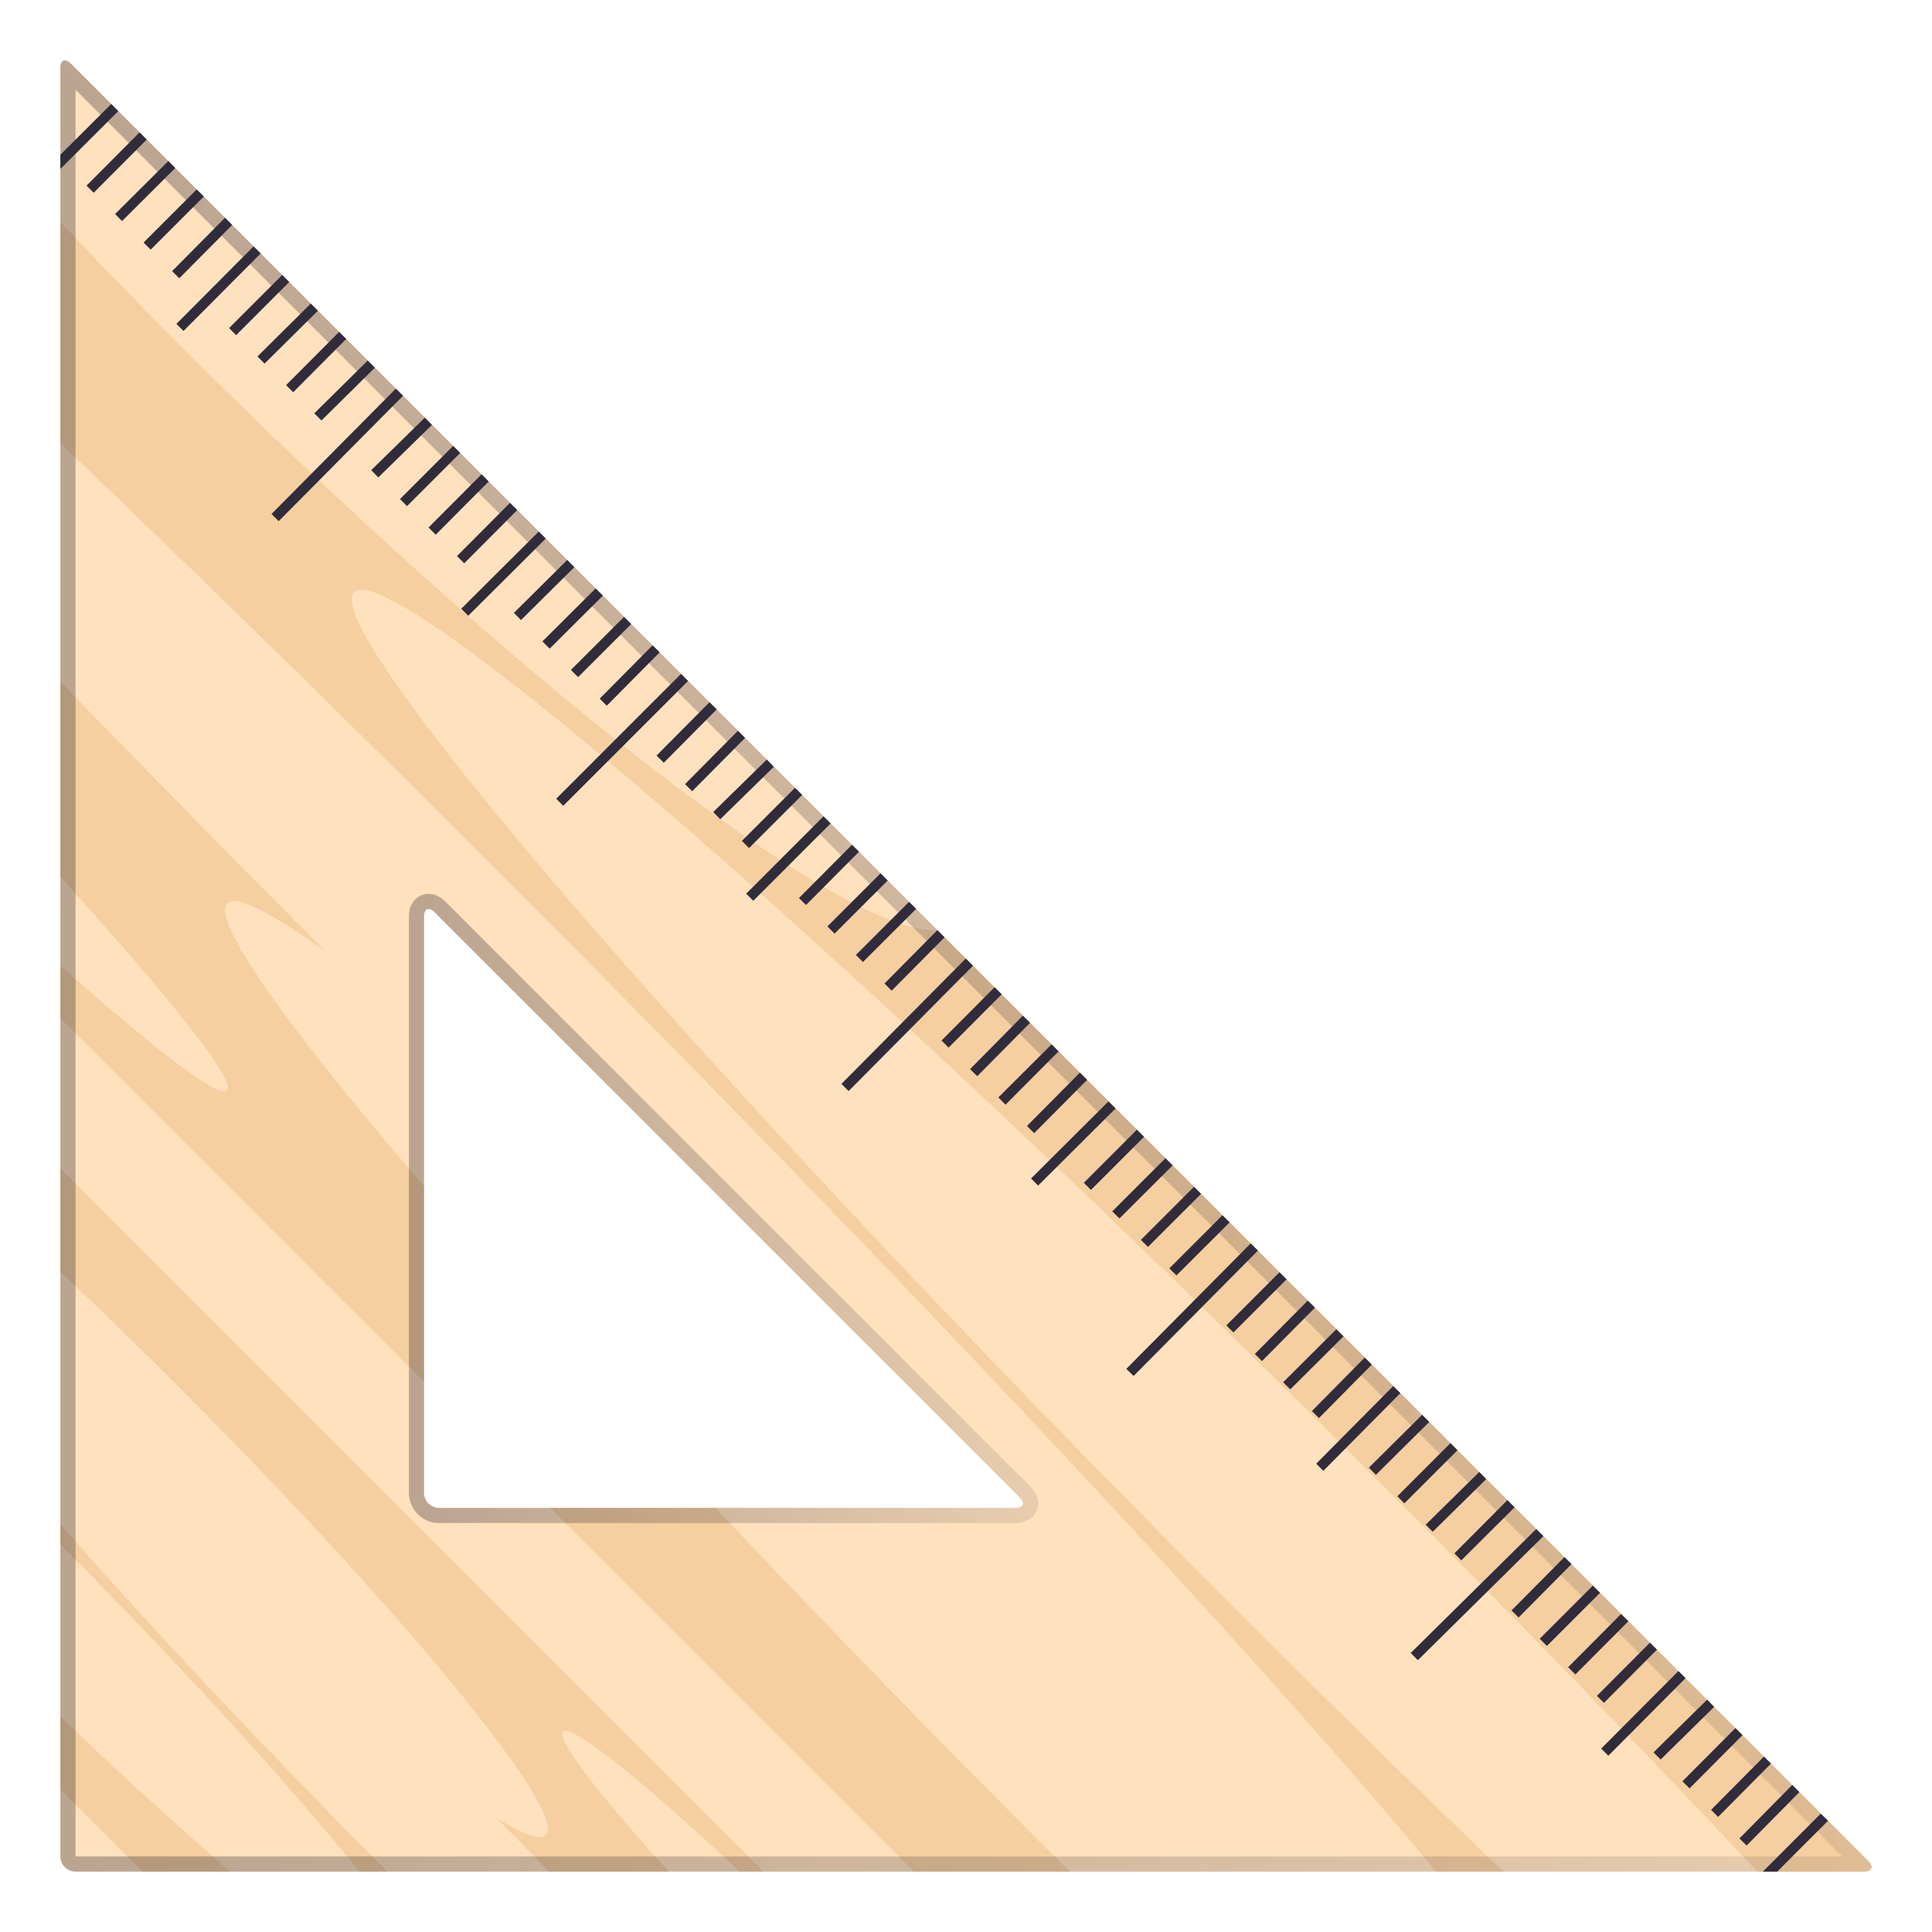
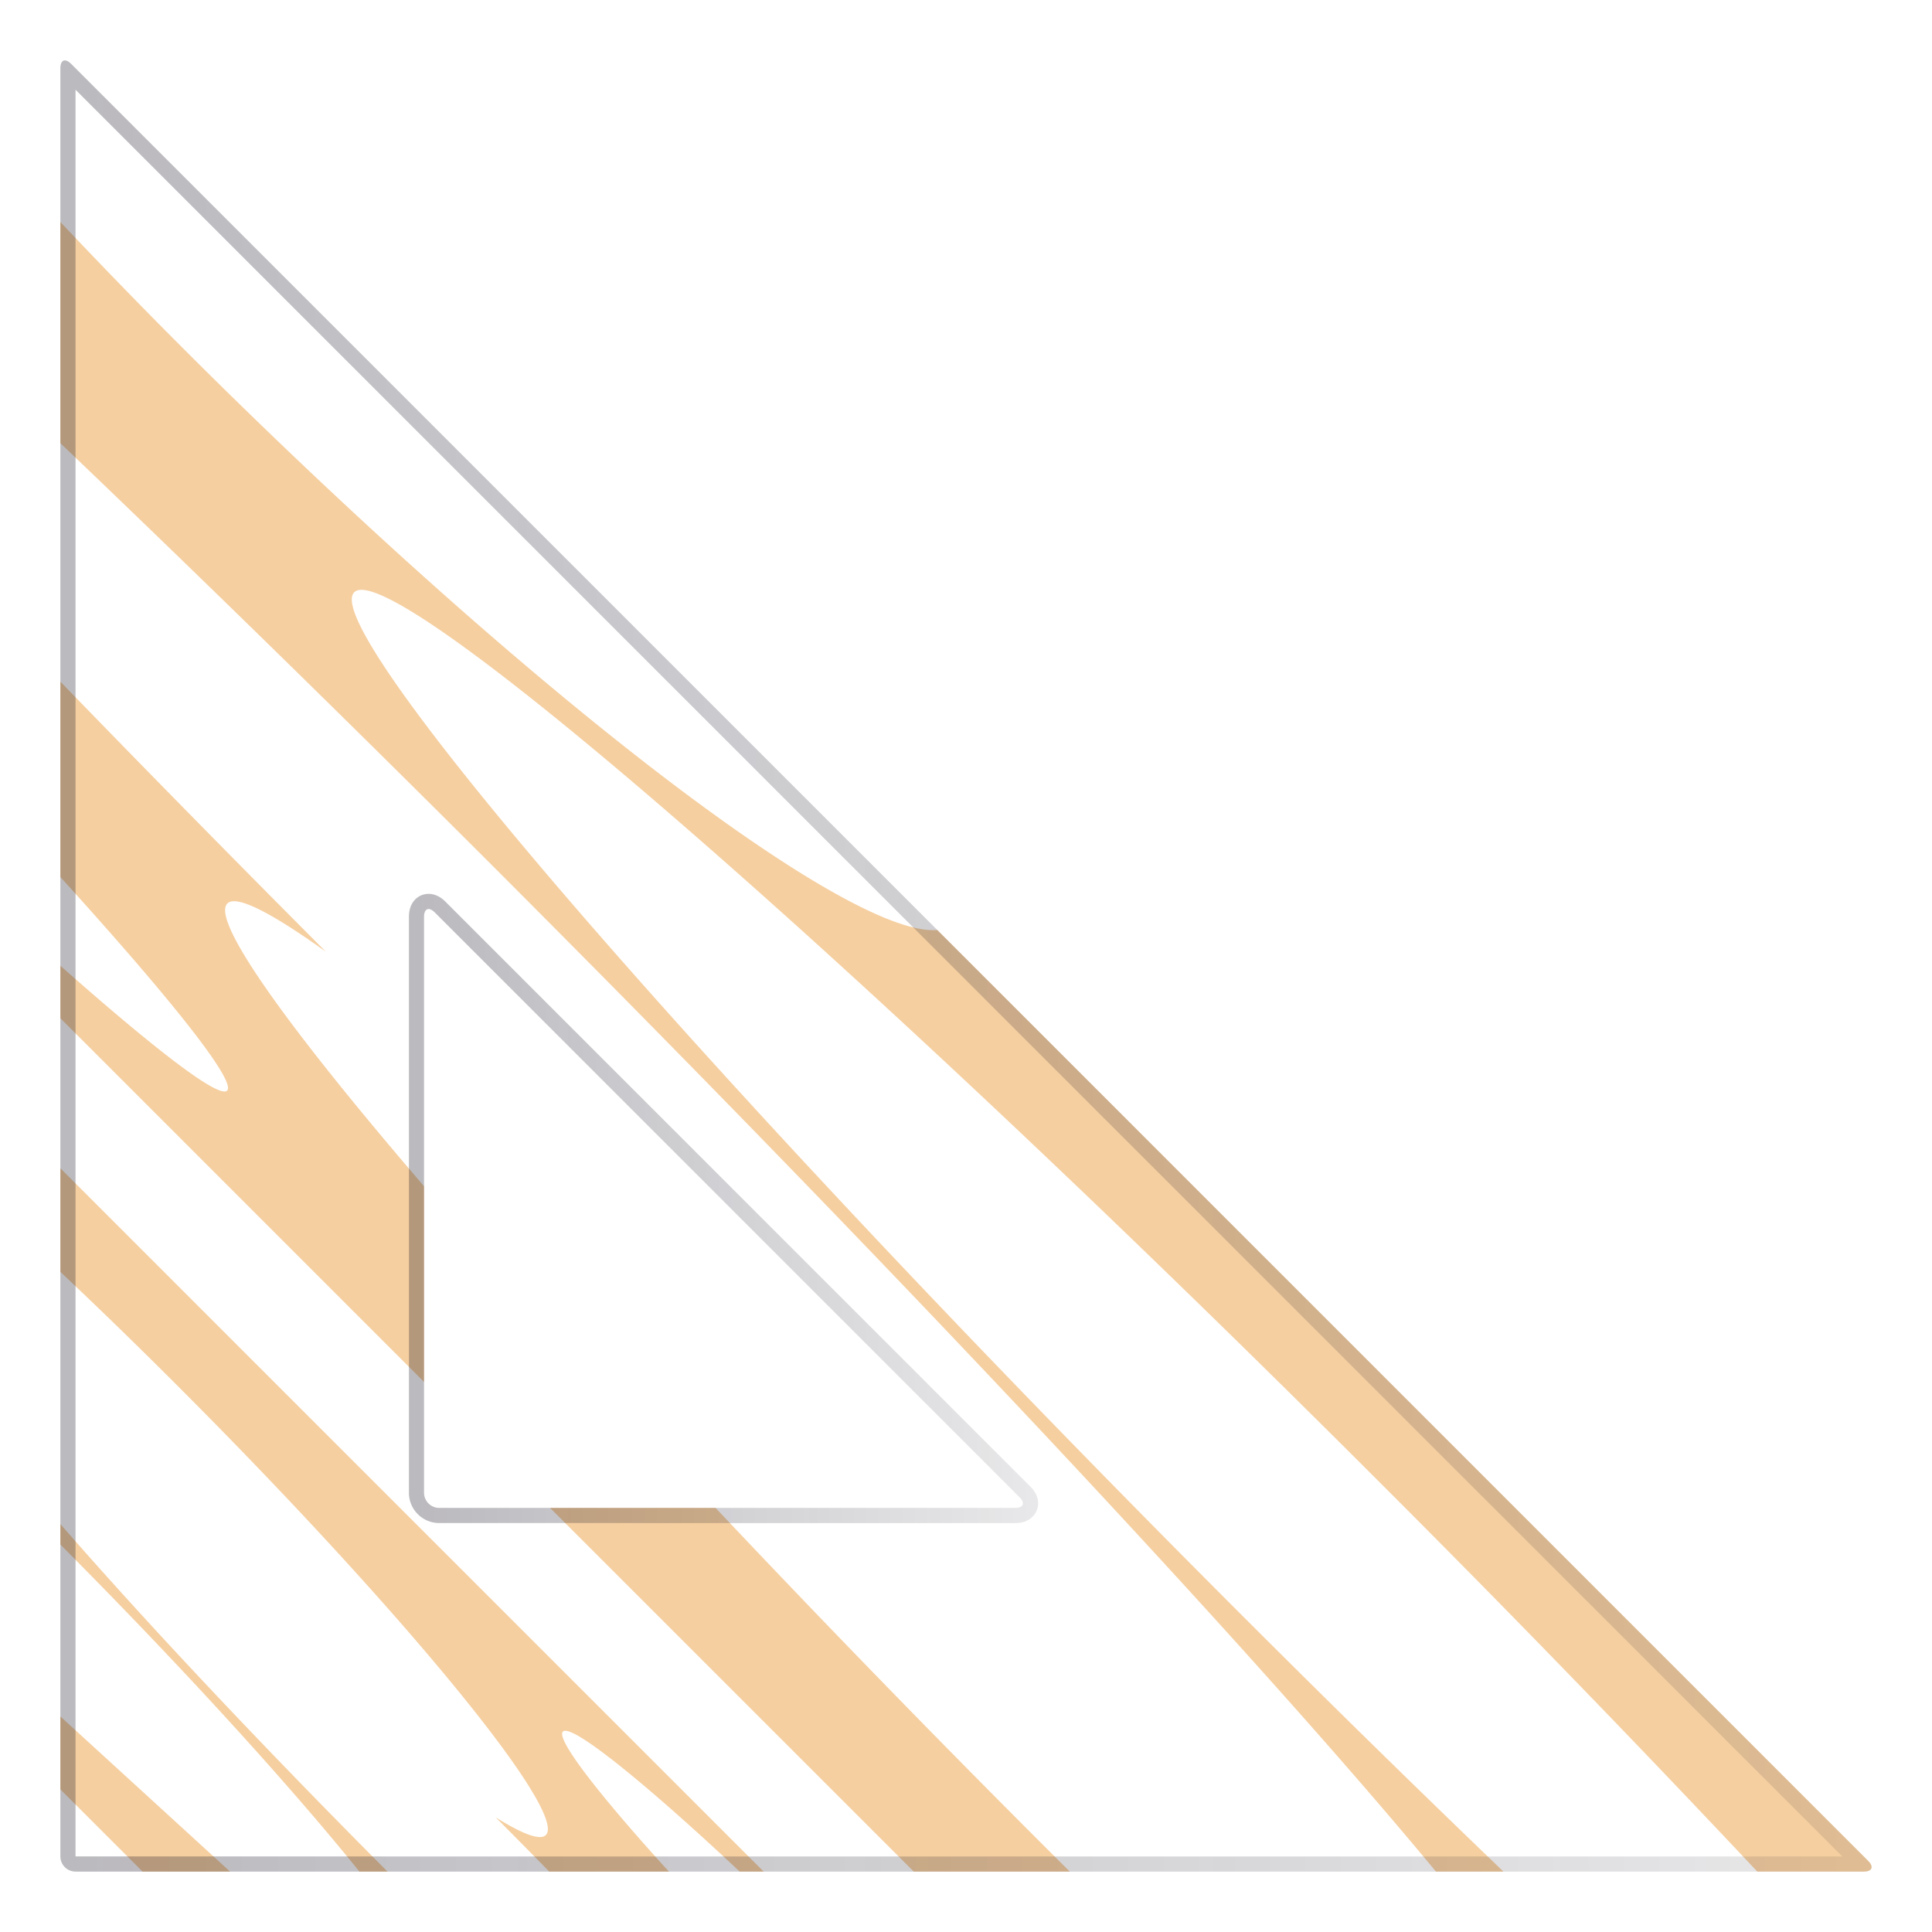
<svg xmlns="http://www.w3.org/2000/svg" xml:space="preserve" viewBox="0 0 64 64">
-   <path fill="#FFE1BD" d="M2 2.261v59.236c0 .277.225.502.502.502L61.74 62c.275 0 .343-.159.147-.355L2.354 2.113C2.159 1.917 2 1.983 2 2.261zm31.773 47.336c.194.195.13.355-.146.355l-19.077-.001a.504.504 0 0 1-.503-.502V30.373c0-.277.16-.342.356-.146l19.37 19.37z" />
-   <path fill="#F5CFA0" d="M2 51.165C6.091 55.276 9.591 59.128 11.907 62l.931-.001C8.562 57.71 4.783 53.681 2 50.486v.679zm0 5.694v2.416L4.724 62l2.898-.001A155.93 155.93 0 0 1 2 56.859zm0-14.726a181.042 181.042 0 0 1 3.856 3.748c7.495 7.492 12.966 14.165 12.226 14.907-.19.19-.772-.031-1.661-.586.604.607 1.194 1.204 1.773 1.797h3.965c-2.322-2.55-3.752-4.398-3.512-4.639.275-.276 2.688 1.663 5.856 4.639h.795L2 38.7v3.433zM2 7.354v7.327c4.46 4.26 9.277 8.962 14.287 13.97C30.053 42.42 41.663 54.861 47.569 62h2.236a601.882 601.882 0 0 1-8.657-8.484C23.664 36.036 10.495 20.86 11.735 19.62c1.238-1.236 16.414 11.929 33.896 29.411a572.2 572.2 0 0 1 12.582 12.968h3.527c.275.001.343-.158.147-.354L31.05 30.808c-2.98.239-13.634-7.918-25.042-19.325A207.358 207.358 0 0 1 2 7.354zm12.047 31.942c-4.547-5.293-7.064-8.813-6.515-9.367.296-.294 1.445.296 3.262 1.597A882.357 882.357 0 0 1 2 22.58v6.473c3.668 4.04 5.835 6.765 5.523 7.075-.266.268-2.346-1.324-5.523-4.137v1.739l12.047 12.049v-6.483zm9.657 10.655h-5.483L30.27 61.999h5.169a532.917 532.917 0 0 1-11.735-12.048z" />
+   <path fill="#F5CFA0" d="M2 51.165C6.091 55.276 9.591 59.128 11.907 62l.931-.001C8.562 57.71 4.783 53.681 2 50.486v.679zm0 5.694v2.416L4.724 62l2.898-.001zm0-14.726a181.042 181.042 0 0 1 3.856 3.748c7.495 7.492 12.966 14.165 12.226 14.907-.19.19-.772-.031-1.661-.586.604.607 1.194 1.204 1.773 1.797h3.965c-2.322-2.55-3.752-4.398-3.512-4.639.275-.276 2.688 1.663 5.856 4.639h.795L2 38.7v3.433zM2 7.354v7.327c4.46 4.26 9.277 8.962 14.287 13.97C30.053 42.42 41.663 54.861 47.569 62h2.236a601.882 601.882 0 0 1-8.657-8.484C23.664 36.036 10.495 20.86 11.735 19.62c1.238-1.236 16.414 11.929 33.896 29.411a572.2 572.2 0 0 1 12.582 12.968h3.527c.275.001.343-.158.147-.354L31.05 30.808c-2.98.239-13.634-7.918-25.042-19.325A207.358 207.358 0 0 1 2 7.354zm12.047 31.942c-4.547-5.293-7.064-8.813-6.515-9.367.296-.294 1.445.296 3.262 1.597A882.357 882.357 0 0 1 2 22.58v6.473c3.668 4.04 5.835 6.765 5.523 7.075-.266.268-2.346-1.324-5.523-4.137v1.739l12.047 12.049v-6.483zm9.657 10.655h-5.483L30.27 61.999h5.169a532.917 532.917 0 0 1-11.735-12.048z" />
  <linearGradient id="a" x1="38.591" x2="98.591" y1="5.996" y2="5.996" gradientTransform="translate(-36.59 26.003)" gradientUnits="userSpaceOnUse">
    <stop offset="0" style="stop-color:#1a1626;stop-opacity:.3" />
    <stop offset=".138" style="stop-color:#1a1626;stop-opacity:.273" />
    <stop offset="1" style="stop-color:#1a1626;stop-opacity:.1" />
  </linearGradient>
  <path fill="url(#a)" d="m2.502 2.972 58.527 58.526-58.527-.001V2.972M2.15 2c-.091 0-.15.09-.15.261v59.236c0 .277.225.502.502.502L61.74 62c.275 0 .343-.159.147-.355L2.354 2.113C2.28 2.038 2.208 2.001 2.15 2z" />
  <linearGradient id="b" x1="50.137" x2="70.978" y1="14.029" y2="14.029" gradientTransform="translate(-36.59 26.003)" gradientUnits="userSpaceOnUse">
    <stop offset="0" style="stop-color:#1a1626;stop-opacity:.3" />
    <stop offset=".138" style="stop-color:#1a1626;stop-opacity:.273" />
    <stop offset="1" style="stop-color:#1a1626;stop-opacity:.1" />
  </linearGradient>
  <path fill="url(#b)" d="M14.199 30.112c.058.001.127.038.204.114l19.37 19.37c.194.195.13.355-.146.355H14.55a.504.504 0 0 1-.503-.502V30.373c0-.169.06-.26.152-.261m0-.502c-.315 0-.653.24-.653.763v19.076c0 .555.451 1.004 1.004 1.004l19.077.001c.49-.001.662-.289.714-.416.052-.122.133-.45-.212-.796L14.758 29.871c-.214-.216-.422-.26-.559-.261z" />
-   <path fill="#302C3B" d="M2 5.596v-.47l1.685-1.681.234.236zm2.623-1.211.238.237-1.757 1.763-.237-.236zm.953.95.23.231-1.763 1.757-.231-.232zm.94.939.236.235-1.76 1.76-.236-.235zm.938.94.239.237L5.94 9.218l-.24-.236zm.946.948.236.234-2.557 2.568-.235-.235zm.948.947.233.233-1.759 1.76-.233-.234zm.947.948.235.237-1.766 1.751-.235-.237zm.938.938.235.234-1.756 1.764-.235-.235zm.948.949.236.238-1.77 1.748-.235-.238zm.931.93.24.237-4.12 4.153-.239-.237zm.962.961.235.24-1.777 1.74-.235-.24zm.937.937.234.233-1.761 1.76-.233-.233zm.941.94.237.237-1.755 1.763-.238-.237zm.942.946.24.239-1.756 1.763-.24-.239zm.952.951.232.233-2.567 2.556-.232-.233zm.944.941.236.238-1.767 1.752-.235-.238zm.941.942.24.24-1.762 1.756-.24-.241zm-.579 2.937-.24-.235 1.76-1.759.239.237zm2.466-1.052.234.232-1.752 1.768-.234-.233zm.942.946.234.234-4.135 4.136-.234-.234zm.942.94.24.237-1.753 1.767-.24-.237zm.942.946.238.235-1.752 1.766-.237-.235zm.956.953.234.239-1.775 1.738-.234-.238zm.936.934.238.237-1.76 1.76-.238-.237zm.944.946.236.235-2.562 2.562-.235-.235zm.944.942.232.23L26.7 29.98l-.233-.231zm.944.946.238.238-1.76 1.759-.237-.238zm.945.945.234.234-1.759 1.758-.234-.234zm.939.938.239.237-1.753 1.767-.238-.237zm.941.939.239.238-4.12 4.153-.239-.237zm.954.951.236.234-1.759 1.766-.235-.234zm.937.942.239.236-1.75 1.77-.238-.235zm-.574 2.948-.237-.24 1.762-1.758.231.234zm2.463-1.061.24.238-1.754 1.767-.24-.237zm.947.953.234.235-2.565 2.554-.234-.235zm.941.938.236.236-1.758 1.759-.236-.236zm-.577 2.941-.239-.236 1.76-1.759.24.235zm2.469-1.05.234.234-1.759 1.758-.234-.234zm-.581 2.936-.237-.233 1.759-1.76.239.235zm2.459-1.06.24.238-4.12 4.153-.24-.237zm.954.955.234.234-1.76 1.76-.235-.233zm.937.938.237.236-1.754 1.768-.237-.235zm.947.949.236.238-1.763 1.755-.236-.237zm.938.94.235.233-1.749 1.77-.235-.232zm.945.943.237.235-2.551 2.573-.237-.236zm.958.953.235.236-1.766 1.752-.234-.237zm.938.938.234.234-1.76 1.76-.234-.234zm.954.956.231.236-1.773 1.744-.232-.236zm-.595 2.927-.228-.232 1.757-1.764.235.24zm2.483-1.039.237.238-4.159 4.108-.236-.239zm.935.93.234.232-1.753 1.769-.235-.233zm.94.946.239.238-1.76 1.76-.238-.239zm.935.94.242.24-1.756 1.763-.24-.24zm.956.949.233.232-1.756 1.763-.233-.232zm.944.941.236.235-2.558 2.57-.236-.237zm.95.948.234.238-1.774 1.745-.235-.238zm.939.94.235.234-1.756 1.764-.236-.234zm.943.945.234.232-1.751 1.766-.234-.232zm.938.941.238.235-1.749 1.771-.238-.235zm-.496 2.869h-.477l1.918-1.92.241.238z" />
</svg>